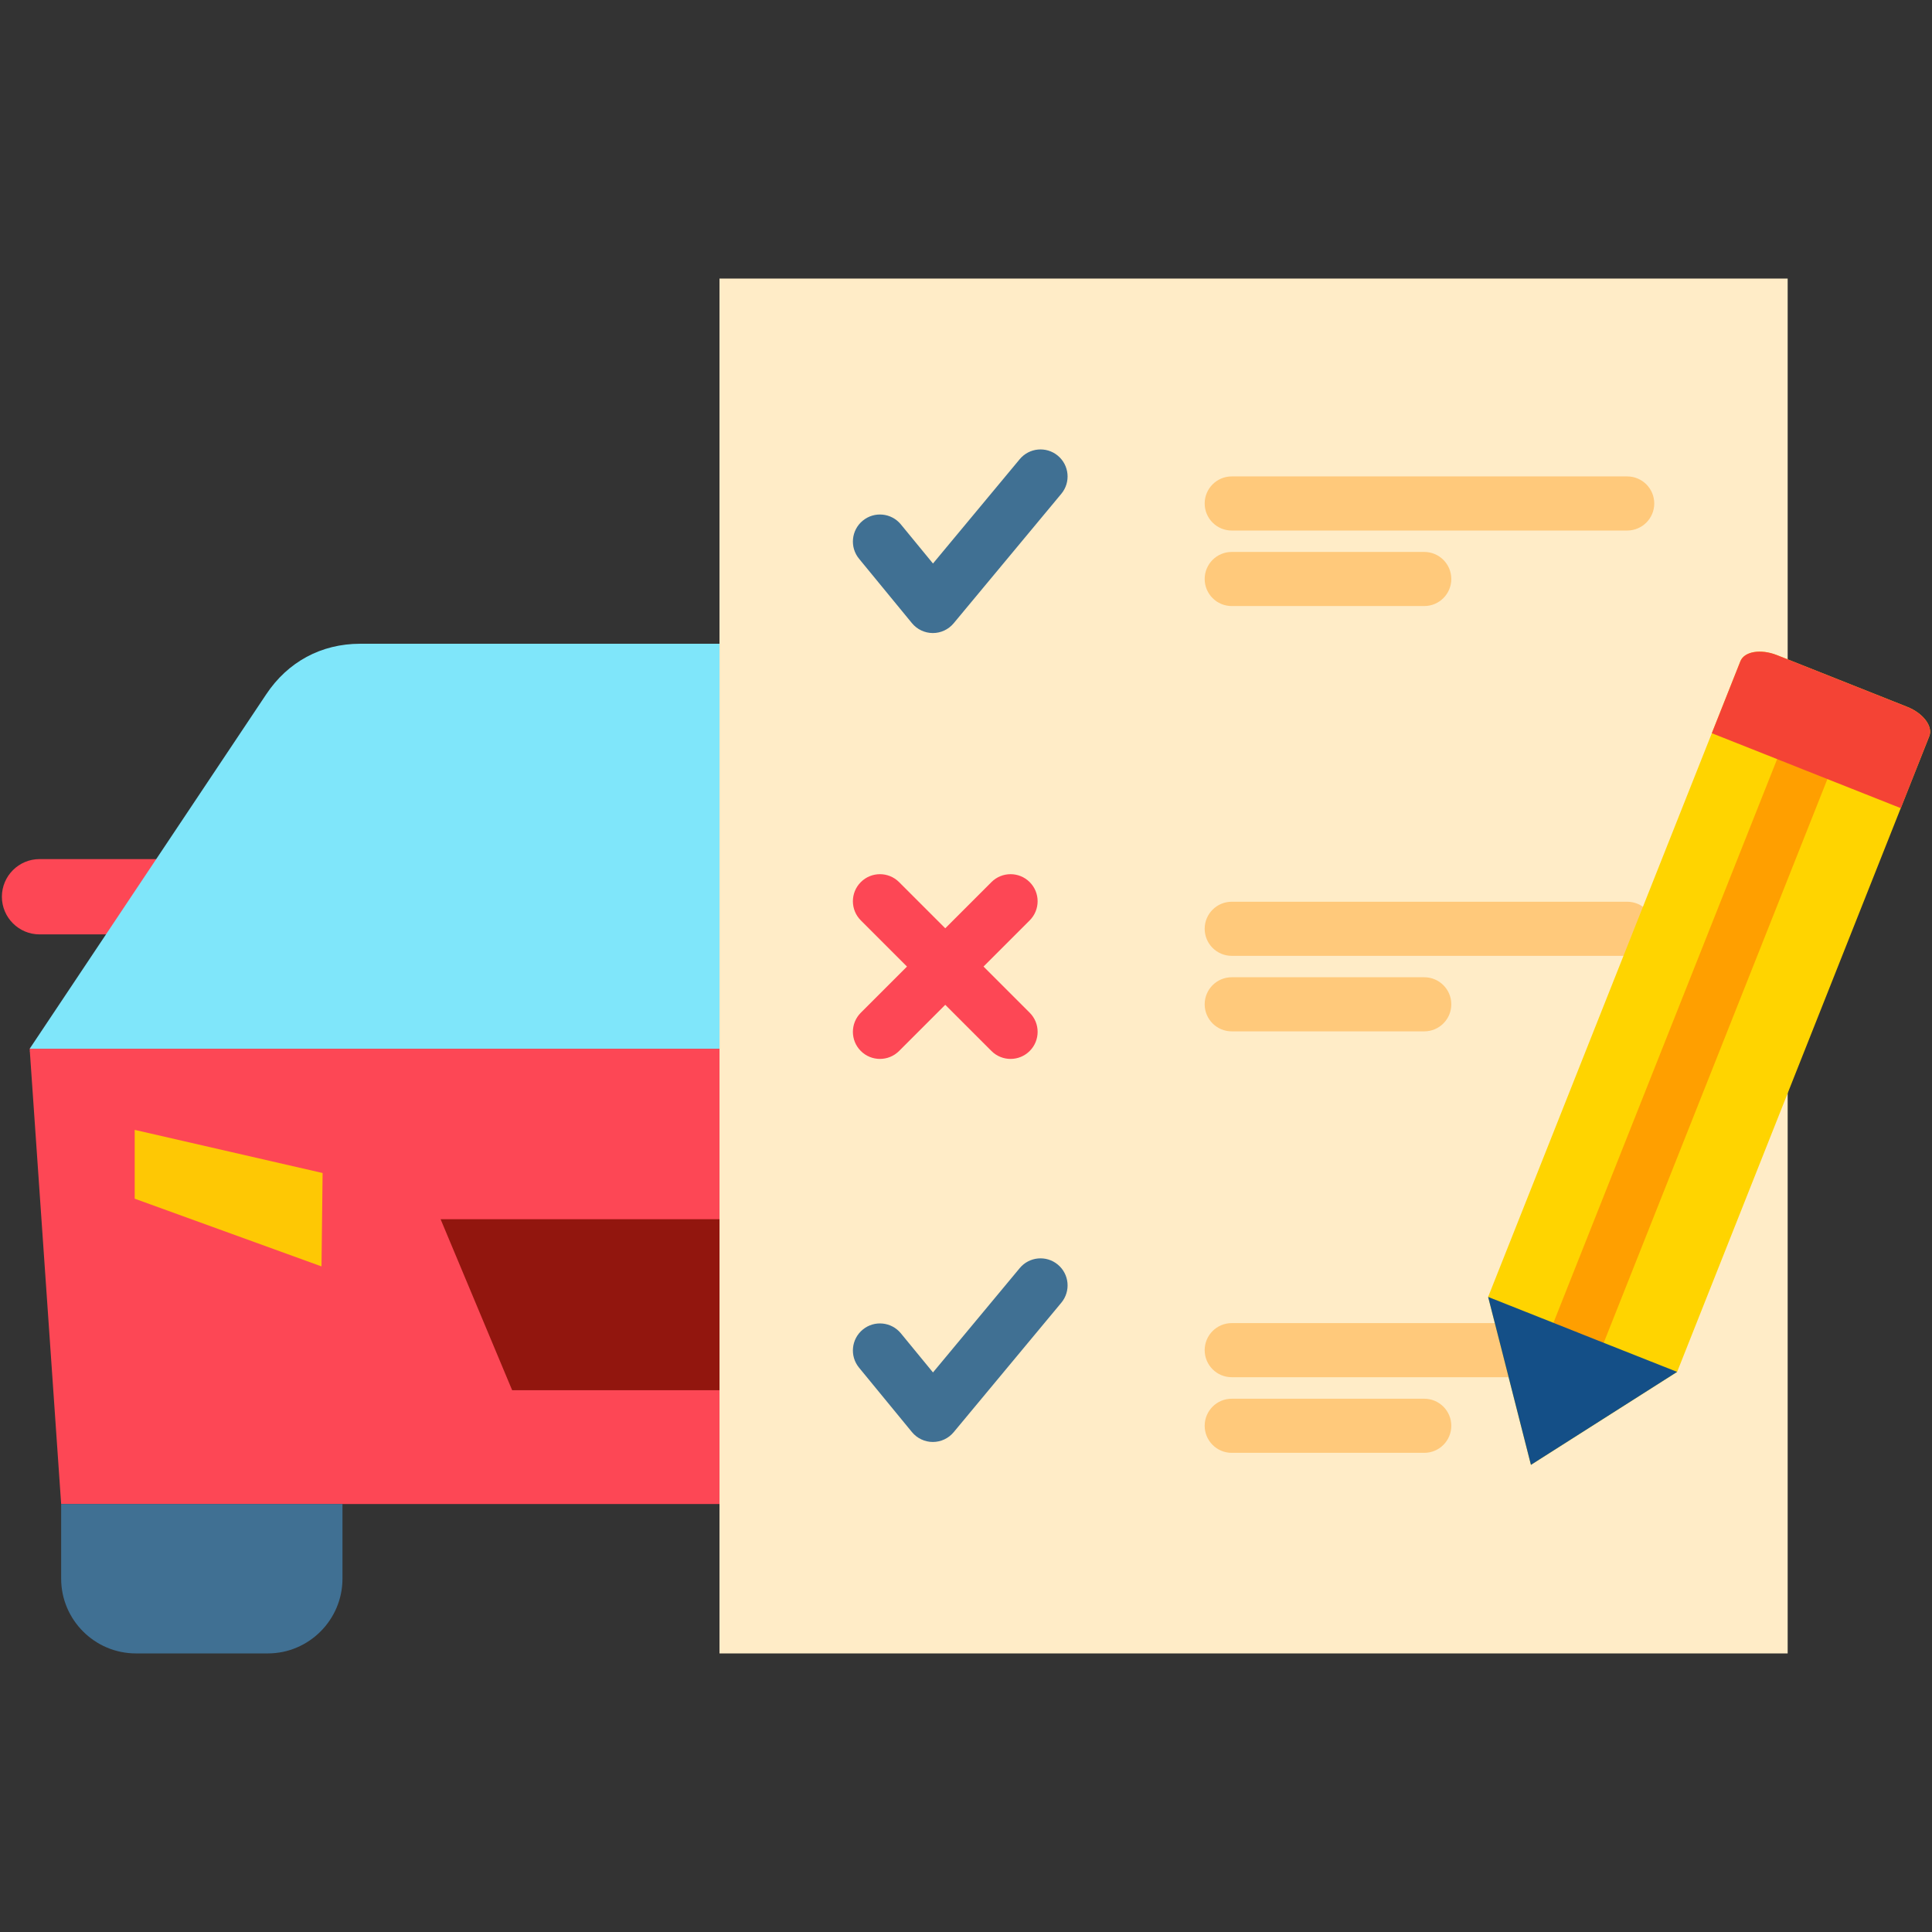
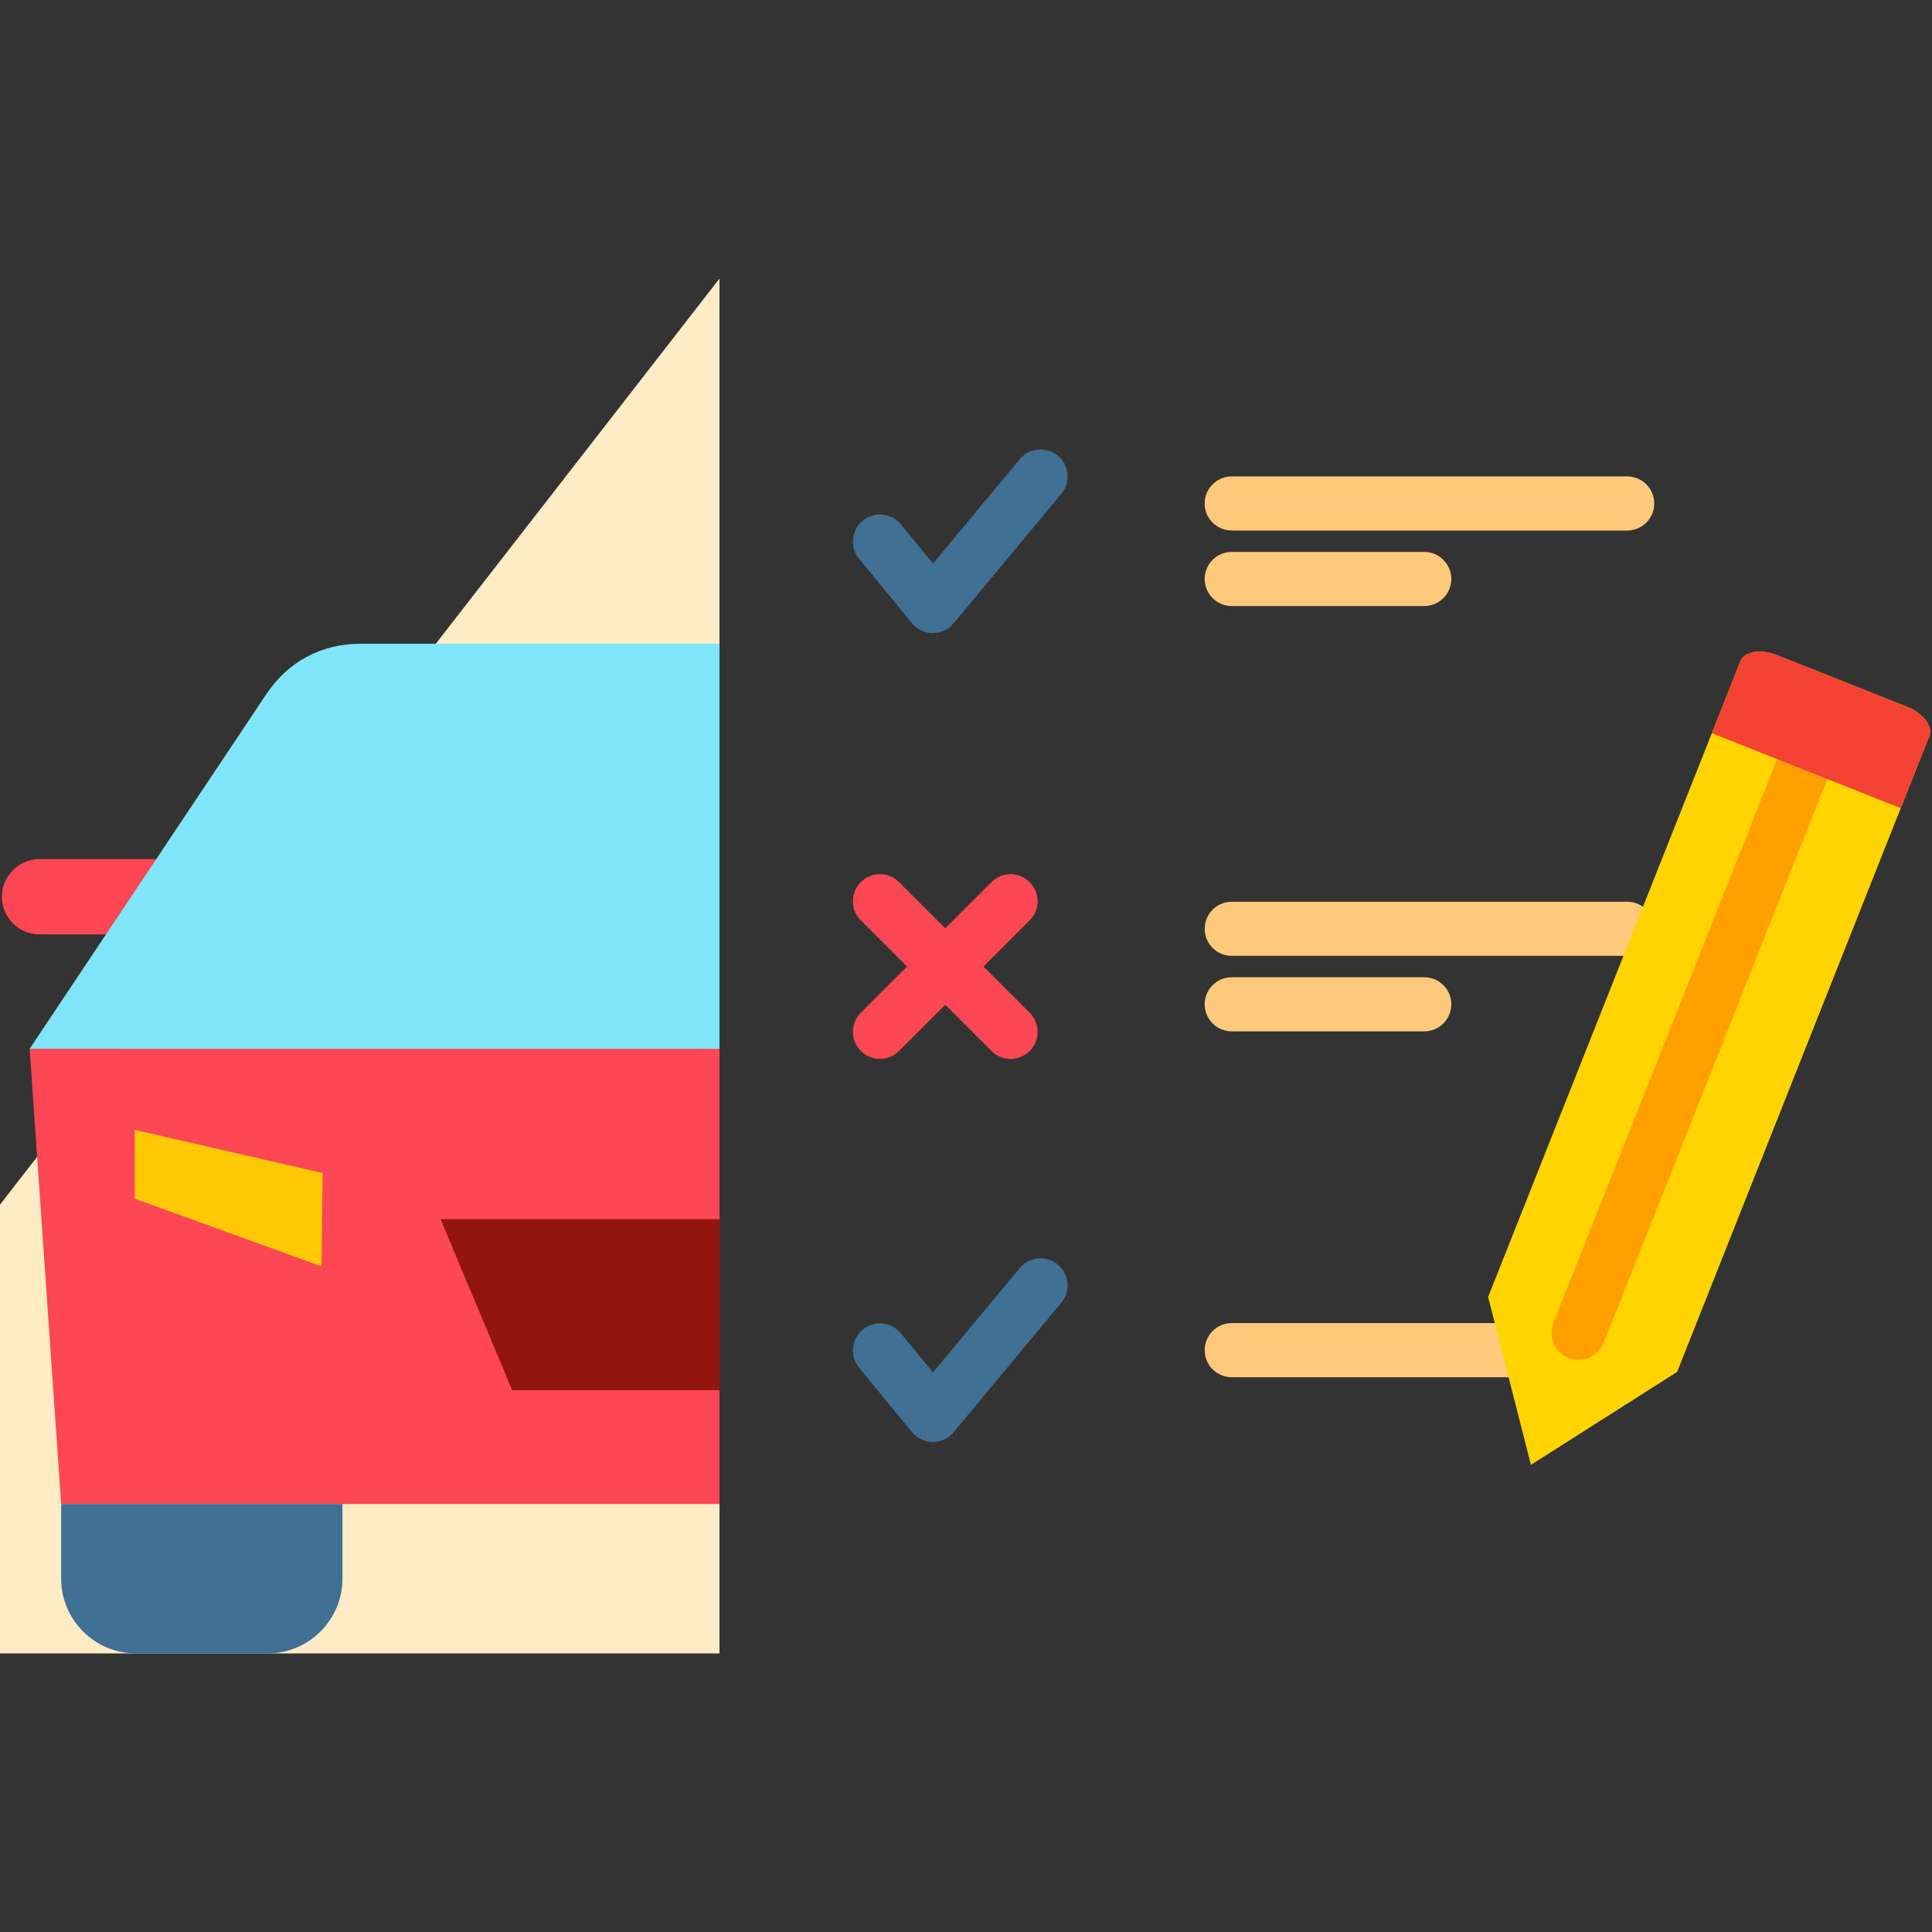
<svg xmlns="http://www.w3.org/2000/svg" id="Layer_1" viewBox="0 0 512 512">
  <rect x="0" y="0" width="512" height="512" fill="#333333" stroke="none" />
  <g>
    <g>
      <path clip-rule="evenodd" d="m10.477 227.669h38.162c5.498 0 9.977 4.479 9.977 9.977 0 5.497-4.479 9.977-9.977 9.977h-38.162c-5.497 0-9.977-4.48-9.977-9.977 0-5.498 4.479-9.977 9.977-9.977z" fill="#fd4755" fill-rule="evenodd" />
    </g>
    <g>
-       <path clip-rule="evenodd" d="m190.672 73.827h209.486 73.591v73.561 290.785h-283.077z" fill="#ffecc7" fill-rule="evenodd" />
+       <path clip-rule="evenodd" d="m190.672 73.827v73.561 290.785h-283.077z" fill="#ffecc7" fill-rule="evenodd" />
    </g>
    <path d="m272.881 268.383c2.8 2.8 2.8 7.339 0 10.139-1.4 1.401-3.235 2.1-5.07 2.1s-3.67-.699-5.07-2.1l-12.237-12.237-12.237 12.237c-1.4 1.401-3.235 2.1-5.07 2.1s-3.67-.699-5.07-2.1c-2.8-2.8-2.8-7.339 0-10.139l12.237-12.237-12.237-12.237c-2.8-2.8-2.8-7.339 0-10.139 2.8-2.802 7.34-2.802 10.14 0l12.237 12.237 12.237-12.237c2.8-2.802 7.34-2.802 10.14 0 2.8 2.8 2.8 7.339 0 10.139l-12.237 12.237z" fill="#fd4755" />
    <g>
      <path d="m247.217 167.763c-.008 0-.015 0-.022 0-2.138-.006-4.163-.967-5.519-2.619l-14.02-17.073c-2.513-3.06-2.069-7.579.991-10.092 3.059-2.513 7.578-2.07 10.091.991l8.513 10.368 22.987-27.649c2.532-3.044 7.052-3.46 10.097-.93 3.045 2.531 3.462 7.053.93 10.097l-28.535 34.322c-1.361 1.638-3.382 2.585-5.513 2.585z" fill="#407093" />
    </g>
    <g>
      <path d="m431.223 140.596h-104.801c-3.96 0-7.17-3.21-7.17-7.17s3.21-7.17 7.17-7.17h104.801c3.96 0 7.17 3.21 7.17 7.17s-3.21 7.17-7.17 7.17z" fill="#ffc97b" />
    </g>
    <g>
      <path d="m377.441 160.609h-51.019c-3.96 0-7.17-3.21-7.17-7.17s3.21-7.17 7.17-7.17h51.019c3.96 0 7.17 3.21 7.17 7.17s-3.21 7.17-7.17 7.17z" fill="#ffc97b" />
    </g>
    <g>
      <path d="m247.217 382.137c-.007 0-.015 0-.022 0-2.138-.006-4.162-.967-5.519-2.619l-14.02-17.074c-2.513-3.06-2.069-7.579.992-10.092 3.059-2.514 7.577-2.068 10.091.991l8.513 10.369 22.987-27.65c2.532-3.044 7.052-3.46 10.097-.93 3.045 2.531 3.462 7.052.93 10.097l-28.535 34.323c-1.362 1.638-3.383 2.585-5.514 2.585z" fill="#407093" />
    </g>
    <g>
      <path d="m431.223 364.975h-104.801c-3.96 0-7.17-3.21-7.17-7.17s3.21-7.17 7.17-7.17h104.801c3.96 0 7.17 3.21 7.17 7.17 0 3.961-3.21 7.17-7.17 7.17z" fill="#ffc97b" />
    </g>
    <g>
-       <path d="m377.441 385.016h-51.019c-3.96 0-7.17-3.21-7.17-7.17s3.21-7.17 7.17-7.17h51.019c3.96 0 7.17 3.21 7.17 7.17s-3.21 7.17-7.17 7.17z" fill="#ffc97b" />
-     </g>
+       </g>
    <g>
      <path d="m431.223 253.309h-104.801c-3.96 0-7.17-3.21-7.17-7.17s3.21-7.17 7.17-7.17h104.801c3.96 0 7.17 3.21 7.17 7.17 0 3.961-3.21 7.17-7.17 7.17z" fill="#ffc97b" />
    </g>
    <g>
      <path d="m377.441 273.322h-51.019c-3.96 0-7.17-3.21-7.17-7.17s3.21-7.17 7.17-7.17h51.019c3.96 0 7.17 3.21 7.17 7.17s-3.21 7.17-7.17 7.17z" fill="#ffc97b" />
    </g>
    <g>
      <path clip-rule="evenodd" d="m16.207 398.585h174.465v-120.653h-182.813z" fill="#fd4755" fill-rule="evenodd" />
    </g>
    <g>
      <path clip-rule="evenodd" d="m16.207 398.585h74.551v19.779c0 10.908-8.901 19.808-19.779 19.808h-34.964c-10.908 0-19.808-8.901-19.808-19.808z" fill="#407093" fill-rule="evenodd" />
    </g>
    <g>
-       <path clip-rule="evenodd" d="m7.917 278.543-.058.087h.058z" fill="#c4f0f6" fill-rule="evenodd" />
-     </g>
+       </g>
    <g>
      <path clip-rule="evenodd" d="m190.672 170.6h-95.202c-10.355 0-19.198 4.799-24.928 13.409l-62.683 93.923h182.813z" fill="#7fe6fa" fill-rule="evenodd" />
    </g>
    <g>
      <path clip-rule="evenodd" d="m190.672 368.422h-24.288-30.658l-9.482-22.659-9.482-22.659h73.91z" fill="#92160e" fill-rule="evenodd" />
    </g>
    <g>
      <path clip-rule="evenodd" d="m35.695 299.427 49.798 11.431-.291 24.754-49.507-17.947z" fill="#fec804" fill-rule="evenodd" />
    </g>
    <g>
      <path clip-rule="evenodd" d="m461.212 175.254-66.842 168.444 11.344 44.503 38.744-24.637 66.813-168.444c1.047-2.618-1.6-6.137-5.905-7.825l-34.497-13.7c-4.276-1.686-8.639-.959-9.657 1.659z" fill="#ffd400" fill-rule="evenodd" />
    </g>
    <g>
      <path d="m418.336 360.382c-.88 0-1.775-.163-2.642-.507-3.681-1.461-5.48-5.629-4.02-9.309l59.28-149.392c1.461-3.681 5.629-5.477 9.309-4.02 3.681 1.461 5.48 5.629 4.02 9.309l-59.28 149.392c-1.117 2.812-3.815 4.527-6.667 4.527z" fill="#ff9f00" />
    </g>
    <g>
      <path clip-rule="evenodd" d="m477.617 203.818 26.12 10.355 7.534-19.052c1.047-2.618-1.6-6.137-5.905-7.825l-31.618-12.566-2.88-1.135c-4.276-1.687-8.639-.96-9.657 1.658l-7.563 19.052 20.099 7.97z" fill="#f44335" fill-rule="evenodd" />
    </g>
    <g>
-       <path clip-rule="evenodd" d="m429.914 357.805-10.5-4.159-1.076-.437-23.968-9.511 3.607 14.107 7.737 30.396 38.744-24.637z" fill="#144f87" fill-rule="evenodd" />
-     </g>
+       </g>
  </g>
</svg>